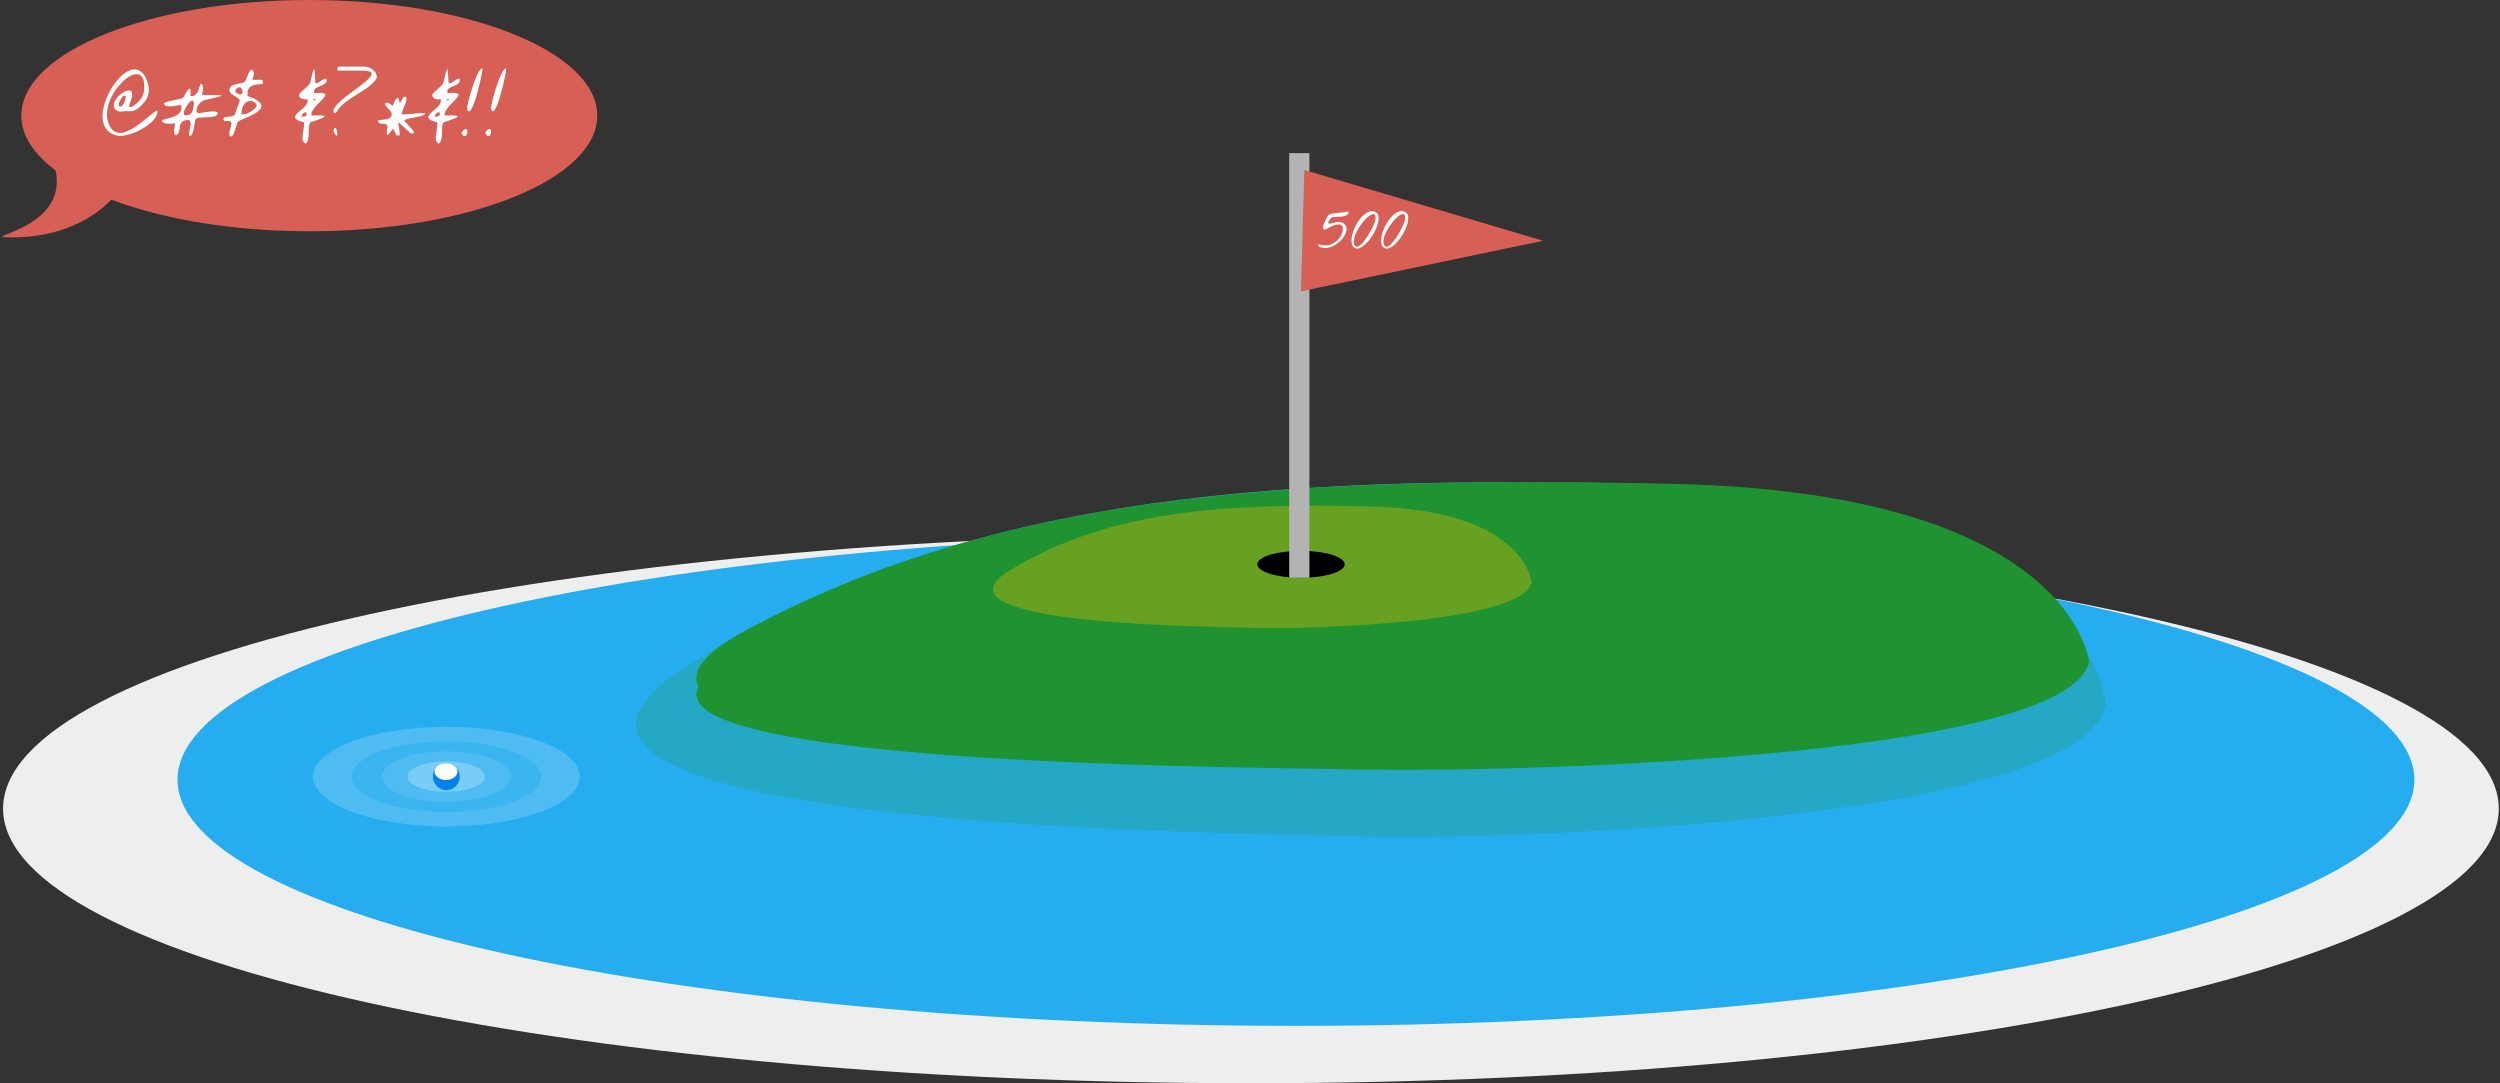
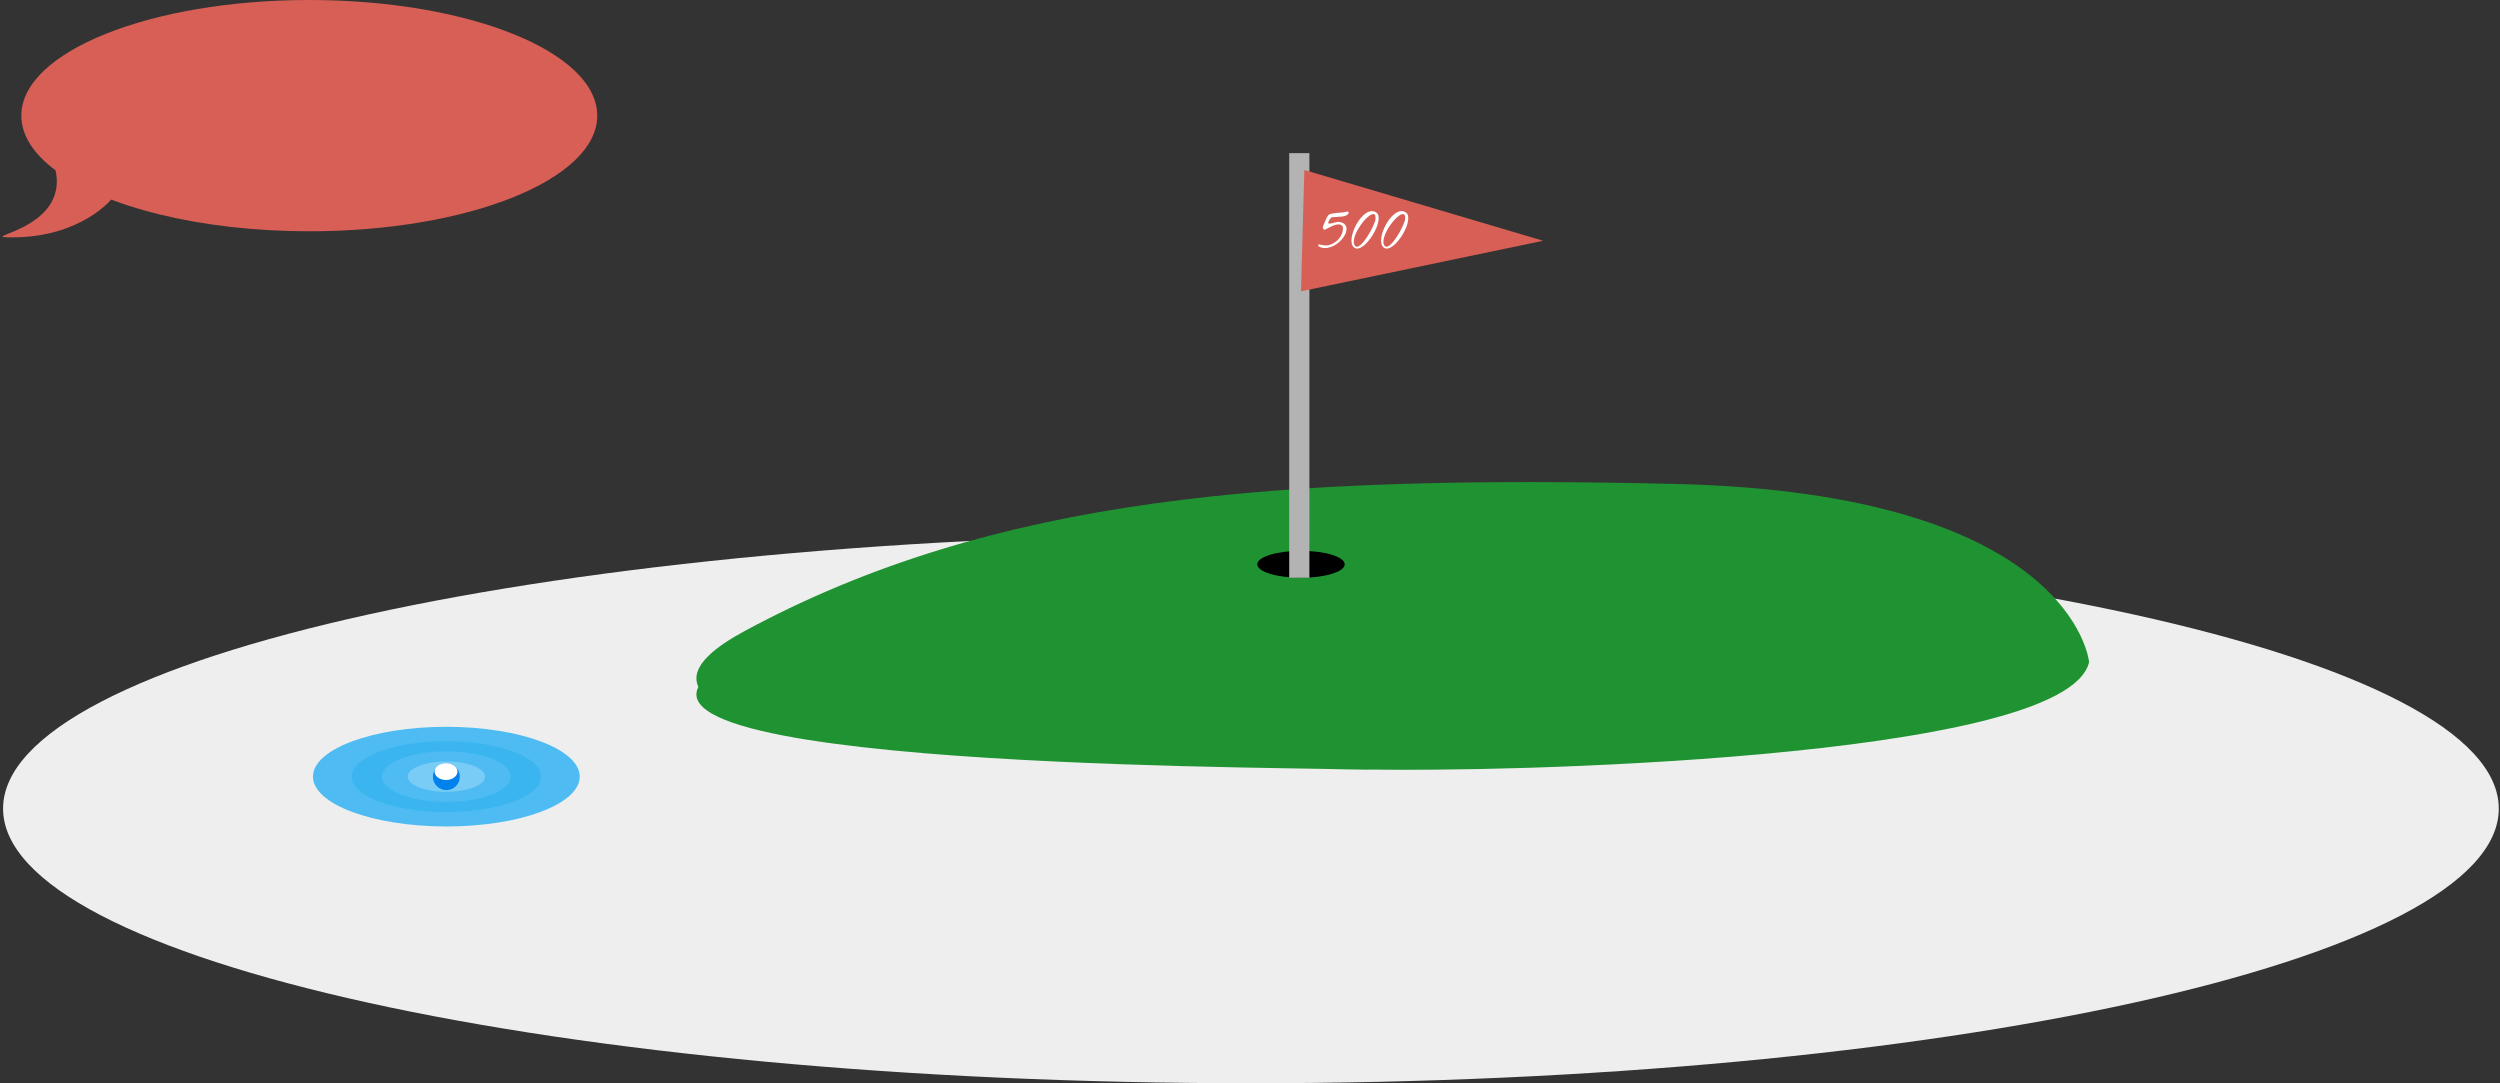
<svg xmlns="http://www.w3.org/2000/svg" xmlns:ns1="http://www.bohemiancoding.com/sketch/ns" width="653px" height="283px" viewBox="0 0 653 283" version="1.1">
  <rect x="0" y="0" width="653" height="283" fill="#333333" stroke="none" />
  <title>Imported Layers + Imported Layers</title>
  <desc>Created with Sketch.</desc>
  <defs />
  <g id="500" stroke="none" stroke-width="1" fill="none" fill-rule="evenodd" ns1:type="MSPage">
    <g id="Imported-Layers-+-Imported-Layers" ns1:type="MSLayerGroup">
      <g id="Imported-Layers" transform="translate(0, 40)" ns1:type="MSShapeGroup">
        <path d="M652.682,171.211 C652.682,210.826 506.754,242.942 326.743,242.942 C146.732,242.942 0.804,210.826 0.804,171.211 C0.804,131.595 146.732,99.479 326.743,99.479 C506.754,99.479 652.682,131.595 652.682,171.211" id="Fill-15" fill="#EEEEEE" />
-         <path d="M630.635,163.658 C630.635,199.165 499.841,227.95 338.5,227.95 C177.159,227.95 46.365,199.165 46.365,163.658 C46.365,128.151 177.159,99.367 338.5,99.367 C499.841,99.367 630.635,128.151 630.635,163.658" id="Fill-1" fill="#26ADEF" />
-         <path d="M550.065,143.931 C550.065,143.931 545.708,89.484 435.888,86.518 C326.068,83.55 248.196,90.474 179.31,133.994 C110.422,177.515 332.059,177.516 356.019,178.505 C379.98,179.493 543.846,176.062 550.065,143.931" id="Fill-2" fill="#25A8C5" />
        <path d="M545.673,132.916 C545.673,132.916 541.545,88.808 437.504,86.404 C333.462,84.001 259.687,89.609 194.425,124.867 C129.162,160.124 339.138,160.125 361.837,160.926 C384.537,161.727 539.781,158.947 545.673,132.916" id="Fill-3" fill="#1F9331" />
        <path d="M523.714,137.86 C523.714,137.86 519.835,101.506 422.073,99.524 C324.312,97.544 254.992,102.166 193.669,131.225 C132.346,160.285 329.646,160.286 350.975,160.946 C372.304,161.606 518.178,159.315 523.714,137.86" id="Fill-4" fill="#1F9331" />
        <path d="M151.428,162.857 C151.428,170.046 135.828,175.874 116.586,175.874 C97.344,175.874 81.744,170.046 81.744,162.857 C81.744,155.669 97.344,149.84 116.586,149.84 C135.828,149.84 151.428,155.669 151.428,162.857" id="Fill-5" fill="#4EBCF2" />
        <path d="M141.327,162.857 C141.327,167.962 130.25,172.1 116.586,172.1 C102.922,172.1 91.845,167.962 91.845,162.857 C91.845,157.752 102.922,153.614 116.586,153.614 C130.25,153.614 141.327,157.752 141.327,162.857" id="Fill-6" fill="#3AB5F0" />
        <path d="M133.421,162.857 C133.421,166.504 125.883,169.459 116.586,169.459 C107.288,169.459 99.751,166.504 99.751,162.857 C99.751,159.21 107.288,156.255 116.586,156.255 C125.883,156.255 133.421,159.21 133.421,162.857" id="Fill-7" fill="#4EBCF2" />
        <path d="M126.687,162.857 C126.687,165.045 122.164,166.819 116.586,166.819 C111.007,166.819 106.484,165.045 106.484,162.857 C106.484,160.67 111.007,158.896 116.586,158.896 C122.164,158.896 126.687,160.67 126.687,162.857" id="Fill-8" fill="#78CCF6" />
        <path d="M120.099,162.857 C120.099,164.802 118.526,166.378 116.586,166.378 C114.645,166.378 113.072,164.802 113.072,162.857 C113.072,160.913 114.645,159.336 116.586,159.336 C118.526,159.336 120.099,160.913 120.099,162.857" id="Fill-9" fill="#0081EC" />
        <path d="M119.496,161.537 C119.496,162.752 118.155,163.737 116.504,163.737 C114.852,163.737 113.512,162.752 113.512,161.537 C113.512,160.321 114.852,159.336 116.504,159.336 C118.155,159.336 119.496,160.321 119.496,161.537" id="Fill-10" fill="#FFFFFF" />
-         <path d="M400.047,112.092 C400.047,112.092 398.451,93.312 358.22,92.288 C317.99,91.265 289.462,93.653 264.227,108.664 C238.991,123.677 320.184,123.678 328.962,124.019 C337.739,124.359 397.769,123.176 400.047,112.092" id="Fill-11" fill="#68A022" />
        <path d="M351.236,107.398 C351.236,109.342 346.124,110.919 339.818,110.919 C333.511,110.919 328.399,109.342 328.399,107.398 C328.399,105.453 333.511,103.876 339.818,103.876 C346.124,103.876 351.236,105.453 351.236,107.398" id="Fill-12" fill="#000000" />
        <path d="M336.743,0 L342.014,0 L342.014,110.919 L336.743,110.919 L336.743,0 Z" id="Fill-13" fill="#B3B3B3" />
-         <path d="M340.696,4.402 L403.061,22.888 L339.818,36.093 L340.696,4.402" id="Fill-14" fill="#D75F55" />
+         <path d="M340.696,4.402 L403.061,22.888 L339.818,36.093 " id="Fill-14" fill="#D75F55" />
        <path d="M345.175,24.667 C345.09,24.646 344.997,24.617 344.896,24.58 C344.795,24.542 344.7,24.497 344.61,24.444 C344.519,24.391 344.442,24.322 344.379,24.237 C344.315,24.152 344.283,24.052 344.283,23.935 C344.283,23.882 344.381,23.863 344.578,23.879 C344.774,23.895 344.997,23.924 345.246,23.967 C345.496,24.009 345.737,24.049 345.971,24.086 C346.204,24.123 346.358,24.137 346.432,24.126 C347.037,24.062 347.613,23.887 348.16,23.601 C348.706,23.314 349.181,22.951 349.584,22.51 C349.988,22.07 350.298,21.571 350.516,21.014 C350.733,20.456 350.81,19.875 350.747,19.27 C350.587,18.952 350.365,18.753 350.078,18.674 C349.791,18.594 349.478,18.589 349.139,18.658 C348.799,18.727 348.449,18.841 348.088,19 C347.727,19.159 347.393,19.318 347.085,19.477 C346.777,19.637 346.515,19.772 346.297,19.883 C346.08,19.995 345.939,20.029 345.875,19.987 C345.705,19.87 345.599,19.751 345.557,19.629 C345.514,19.507 345.506,19.377 345.533,19.239 C345.559,19.101 345.607,18.96 345.676,18.817 C345.745,18.674 345.812,18.522 345.875,18.363 C345.886,18.331 345.931,18.222 346.011,18.037 C346.09,17.851 346.183,17.639 346.289,17.4 C346.395,17.161 346.509,16.93 346.631,16.707 C346.753,16.485 346.862,16.32 346.958,16.214 C347.149,16.023 347.449,15.885 347.857,15.8 C348.266,15.715 348.704,15.651 349.171,15.609 C349.638,15.567 350.097,15.529 350.548,15.498 C350.999,15.466 351.367,15.402 351.654,15.307 C351.909,15.222 352.089,15.232 352.195,15.338 C352.301,15.444 352.312,15.582 352.227,15.752 C352.142,15.922 351.951,16.092 351.654,16.262 C351.357,16.432 350.938,16.538 350.396,16.58 C350.301,16.58 350.134,16.588 349.895,16.604 C349.656,16.62 349.401,16.638 349.131,16.66 C348.86,16.681 348.605,16.699 348.367,16.715 C348.128,16.731 347.961,16.739 347.865,16.739 C347.77,16.814 347.664,16.914 347.547,17.042 C347.43,17.169 347.324,17.307 347.228,17.456 C347.133,17.604 347.056,17.758 346.998,17.917 C346.939,18.077 346.926,18.225 346.958,18.363 C347.202,18.416 347.449,18.416 347.698,18.363 C347.947,18.31 348.197,18.246 348.446,18.172 C348.696,18.098 348.95,18.034 349.21,17.981 C349.47,17.928 349.738,17.933 350.014,17.997 C350.556,18.114 350.962,18.315 351.232,18.602 C351.503,18.888 351.659,19.22 351.702,19.597 C351.744,19.974 351.686,20.38 351.527,20.815 C351.367,21.25 351.134,21.677 350.826,22.096 C350.518,22.515 350.152,22.911 349.728,23.282 C349.303,23.654 348.842,23.964 348.343,24.213 C347.844,24.463 347.324,24.635 346.783,24.731 C346.241,24.826 345.705,24.805 345.175,24.667 L345.175,24.667 Z M353.708,24.667 C353.389,24.423 353.18,24.076 353.079,23.624 C352.978,23.173 352.967,22.667 353.047,22.104 C353.127,21.542 353.28,20.947 353.509,20.321 C353.737,19.695 354.018,19.09 354.352,18.506 C354.687,17.923 355.061,17.384 355.475,16.891 C355.889,16.397 356.321,15.999 356.772,15.697 C357.223,15.394 357.68,15.214 358.141,15.155 C358.603,15.097 359.046,15.211 359.47,15.498 C359.789,15.71 359.985,16.028 360.06,16.453 C360.134,16.877 360.118,17.363 360.012,17.909 C359.906,18.456 359.72,19.034 359.455,19.645 C359.189,20.255 358.876,20.852 358.515,21.436 C358.154,22.019 357.762,22.561 357.337,23.059 C356.913,23.558 356.486,23.967 356.056,24.285 C355.626,24.604 355.209,24.808 354.806,24.898 C354.403,24.988 354.037,24.911 353.708,24.667 L353.708,24.667 Z M353.883,24.126 C354.042,24.37 354.241,24.476 354.48,24.444 C354.719,24.412 354.979,24.288 355.26,24.07 C355.541,23.853 355.833,23.561 356.135,23.195 C356.438,22.828 356.735,22.425 357.027,21.985 C357.319,21.544 357.597,21.085 357.863,20.608 C358.128,20.13 358.361,19.676 358.563,19.247 C358.765,18.817 358.929,18.429 359.057,18.084 C359.184,17.74 359.258,17.477 359.279,17.296 C359.333,16.702 359.274,16.307 359.104,16.11 C358.935,15.914 358.693,15.866 358.38,15.967 C358.067,16.068 357.706,16.294 357.297,16.644 C356.889,16.994 356.483,17.416 356.08,17.909 C355.676,18.403 355.292,18.941 354.925,19.525 C354.559,20.109 354.262,20.685 354.034,21.252 C353.806,21.82 353.668,22.359 353.62,22.868 C353.572,23.378 353.66,23.797 353.883,24.126 L353.883,24.126 Z M361.444,24.667 C361.126,24.423 360.917,24.076 360.816,23.624 C360.715,23.173 360.704,22.667 360.784,22.104 C360.863,21.542 361.017,20.947 361.246,20.321 C361.474,19.695 361.755,19.09 362.089,18.506 C362.424,17.923 362.798,17.384 363.212,16.891 C363.625,16.397 364.058,15.999 364.509,15.697 C364.96,15.394 365.416,15.214 365.878,15.155 C366.34,15.097 366.783,15.211 367.207,15.498 C367.526,15.71 367.722,16.028 367.796,16.453 C367.871,16.877 367.855,17.363 367.749,17.909 C367.642,18.456 367.457,19.034 367.191,19.645 C366.926,20.255 366.613,20.852 366.252,21.436 C365.891,22.019 365.499,22.561 365.074,23.059 C364.65,23.558 364.222,23.967 363.793,24.285 C363.363,24.604 362.946,24.808 362.543,24.898 C362.14,24.988 361.774,24.911 361.444,24.667 L361.444,24.667 Z M361.62,24.126 C361.779,24.37 361.978,24.476 362.217,24.444 C362.455,24.412 362.715,24.288 362.997,24.07 C363.278,23.853 363.57,23.561 363.872,23.195 C364.175,22.828 364.472,22.425 364.764,21.985 C365.056,21.544 365.334,21.085 365.599,20.608 C365.865,20.13 366.098,19.676 366.3,19.247 C366.502,18.817 366.666,18.429 366.793,18.084 C366.921,17.74 366.995,17.477 367.016,17.296 C367.069,16.702 367.011,16.307 366.841,16.11 C366.671,15.914 366.43,15.866 366.117,15.967 C365.804,16.068 365.443,16.294 365.034,16.644 C364.626,16.994 364.22,17.416 363.817,17.909 C363.413,18.403 363.028,18.941 362.662,19.525 C362.296,20.109 361.999,20.685 361.771,21.252 C361.543,21.82 361.405,22.359 361.357,22.868 C361.309,23.378 361.397,23.797 361.62,24.126 L361.62,24.126 Z" id="500" fill="#FFFFFF" />
      </g>
      <g id="Imported-Layers" ns1:type="MSShapeGroup">
        <path d="M80.786,60.41 C52.136,60.41 27.228,53.977 14.528,44.512 C8.814,40.254 5.571,35.381 5.571,30.205 C5.571,13.523 39.246,0 80.786,0 C122.325,0 156,13.523 156,30.205 C156,46.887 122.325,60.41 80.786,60.41 Z" id="Fill-1" fill="#D75F55" />
        <path d="M3.184,62 C-7.194,62 17.913,60.409 14.528,44.512 C11.143,28.615 29.449,51.667 29.449,51.667 C29.449,51.667 21.49,62 3.184,62" id="Fill-2" fill="#D75F55" />
-         <path d="M30.284,35.362 C29.304,35.082 28.546,34.631 28.009,34.008 C27.472,33.386 27.114,32.659 26.935,31.826 C26.756,30.994 26.733,30.087 26.865,29.107 C26.997,28.127 27.246,27.146 27.612,26.166 C27.978,25.186 28.433,24.233 28.977,23.307 C29.522,22.381 30.113,21.549 30.751,20.809 C31.389,20.07 32.058,19.464 32.759,18.989 C33.459,18.514 34.14,18.234 34.801,18.149 C35.462,18.063 36.088,18.207 36.68,18.58 C37.271,18.954 37.777,19.623 38.197,20.588 C38.399,21.039 38.563,21.517 38.687,22.023 C38.811,22.529 38.874,23.031 38.874,23.529 C38.874,24.027 38.8,24.521 38.652,25.011 C38.504,25.501 38.267,25.956 37.94,26.376 C37.707,26.687 37.434,27.01 37.123,27.345 C36.812,27.679 36.477,27.983 36.12,28.255 C35.762,28.527 35.38,28.741 34.976,28.897 C34.571,29.052 34.151,29.099 33.716,29.037 C33.544,29.021 33.319,29.021 33.039,29.037 C32.759,29.052 32.475,29.072 32.187,29.095 C31.899,29.119 31.627,29.13 31.37,29.13 C31.113,29.13 30.93,29.099 30.821,29.037 C30.199,28.726 29.845,28.329 29.759,27.847 C29.674,27.364 29.755,26.878 30.004,26.388 C30.253,25.898 30.611,25.431 31.078,24.987 C31.545,24.544 32.016,24.198 32.49,23.949 C32.965,23.7 33.397,23.587 33.786,23.61 C34.175,23.634 34.408,23.855 34.486,24.276 C34.548,24.54 34.552,24.824 34.497,25.127 C34.443,25.431 34.365,25.734 34.264,26.038 C34.163,26.341 34.058,26.637 33.949,26.925 C33.84,27.213 33.762,27.473 33.716,27.707 C33.778,27.831 33.852,27.909 33.937,27.94 C34.023,27.971 34.112,27.979 34.206,27.963 C34.299,27.948 34.396,27.913 34.497,27.858 C34.599,27.804 34.688,27.753 34.766,27.707 C35.855,26.975 36.645,26.162 37.135,25.267 C37.625,24.373 37.8,23.256 37.66,21.918 C37.582,20.969 37.345,20.3 36.948,19.911 C36.551,19.522 36.069,19.347 35.501,19.386 C34.933,19.425 34.315,19.654 33.646,20.074 C32.976,20.494 32.315,21.039 31.662,21.708 C31.008,22.377 30.401,23.147 29.841,24.019 C29.281,24.89 28.834,25.804 28.499,26.761 C28.164,27.718 27.978,28.683 27.939,29.655 C27.9,30.628 28.067,31.558 28.441,32.445 C28.767,33.223 29.16,33.787 29.619,34.137 C30.078,34.487 30.58,34.678 31.125,34.709 C31.669,34.74 32.245,34.646 32.852,34.429 C33.459,34.211 34.07,33.915 34.684,33.542 C35.299,33.168 35.913,32.748 36.528,32.281 C37.143,31.814 37.73,31.352 38.29,30.892 C38.85,30.433 39.372,30.013 39.854,29.632 C40.336,29.251 40.757,28.959 41.114,28.757 C41.208,29.333 41.079,29.912 40.729,30.496 C40.379,31.079 39.893,31.643 39.271,32.188 C38.648,32.732 37.928,33.23 37.112,33.682 C36.295,34.133 35.47,34.51 34.637,34.814 C33.805,35.117 33.004,35.323 32.233,35.432 C31.463,35.541 30.814,35.518 30.284,35.362 L30.284,35.362 Z M31.078,26.913 C31.047,26.975 31.031,27.107 31.031,27.31 C31.031,27.512 31.047,27.644 31.078,27.707 C31.374,27.878 31.63,27.862 31.848,27.66 C32.066,27.458 32.249,27.189 32.397,26.855 C32.545,26.52 32.657,26.174 32.735,25.816 C32.813,25.458 32.867,25.209 32.899,25.069 C32.681,24.945 32.471,24.948 32.268,25.081 C32.066,25.213 31.883,25.396 31.72,25.629 C31.557,25.863 31.417,26.108 31.3,26.364 C31.183,26.621 31.109,26.804 31.078,26.913 L31.078,26.913 Z M49.4,35.362 C49.354,35.067 49.361,34.751 49.424,34.417 C49.486,34.082 49.556,33.752 49.634,33.425 C49.711,33.098 49.766,32.779 49.797,32.468 C49.828,32.157 49.789,31.884 49.68,31.651 C49.571,31.449 49.42,31.352 49.225,31.359 C49.031,31.367 48.824,31.379 48.607,31.394 C48.171,31.457 47.848,31.577 47.638,31.756 C47.428,31.935 47.272,32.149 47.171,32.398 C47.07,32.647 47.004,32.915 46.973,33.203 C46.942,33.491 46.899,33.771 46.844,34.043 C46.79,34.316 46.701,34.569 46.576,34.802 C46.452,35.035 46.249,35.222 45.969,35.362 C45.689,35.175 45.526,34.954 45.479,34.697 C45.432,34.44 45.432,34.172 45.479,33.892 C45.526,33.612 45.584,33.324 45.654,33.028 C45.724,32.732 45.744,32.46 45.712,32.211 C45.697,32.211 45.607,32.223 45.444,32.246 C45.281,32.27 45.086,32.289 44.861,32.305 C44.635,32.32 44.39,32.324 44.125,32.316 C43.861,32.308 43.608,32.285 43.367,32.246 C43.126,32.207 42.908,32.141 42.713,32.048 C42.519,31.954 42.383,31.822 42.305,31.651 C42.227,31.511 42.316,31.394 42.573,31.301 C42.83,31.208 43.168,31.106 43.588,30.998 C44.009,30.889 44.468,30.76 44.966,30.612 C45.463,30.465 45.911,30.258 46.308,29.994 C46.704,29.729 47.008,29.395 47.218,28.99 C47.428,28.586 47.455,28.072 47.3,27.45 C47.066,27.434 46.712,27.473 46.238,27.566 C45.763,27.66 45.281,27.726 44.791,27.765 C44.3,27.804 43.865,27.777 43.483,27.683 C43.102,27.59 42.88,27.333 42.818,26.913 C43.207,26.742 43.612,26.602 44.032,26.493 C44.452,26.384 44.872,26.283 45.292,26.189 C45.712,26.096 46.136,26.007 46.564,25.921 C46.992,25.835 47.409,25.723 47.813,25.583 C47.891,25.443 48.004,25.236 48.152,24.964 C48.299,24.692 48.459,24.419 48.63,24.147 C48.801,23.875 48.972,23.638 49.143,23.435 C49.315,23.233 49.455,23.136 49.564,23.144 C49.673,23.151 49.743,23.299 49.774,23.587 C49.805,23.875 49.774,24.369 49.68,25.069 C50.163,25.147 50.552,25.092 50.847,24.906 C51.143,24.719 51.376,24.474 51.548,24.17 C51.719,23.867 51.851,23.544 51.944,23.202 C52.038,22.86 52.123,22.568 52.201,22.327 C52.279,22.085 52.361,21.934 52.446,21.871 C52.532,21.809 52.668,21.91 52.855,22.175 C52.979,22.377 53.045,22.583 53.053,22.793 C53.061,23.003 53.045,23.217 53.006,23.435 C52.967,23.653 52.925,23.875 52.878,24.1 C52.831,24.326 52.823,24.556 52.855,24.789 C53.244,24.836 53.734,24.855 54.325,24.847 C54.916,24.84 55.48,24.832 56.017,24.824 C56.554,24.816 57.001,24.824 57.359,24.847 C57.717,24.871 57.861,24.925 57.791,25.011 C57.721,25.096 57.367,25.225 56.729,25.396 C56.091,25.567 55.056,25.808 53.625,26.119 C53.158,26.213 52.746,26.427 52.388,26.761 C52.03,27.096 51.758,27.454 51.571,27.835 C51.384,28.216 51.302,28.574 51.326,28.909 C51.349,29.243 51.501,29.457 51.781,29.55 C51.828,29.566 52.003,29.55 52.306,29.504 C52.61,29.457 52.967,29.403 53.38,29.34 C53.792,29.278 54.228,29.22 54.687,29.165 C55.146,29.111 55.55,29.091 55.9,29.107 C56.251,29.123 56.519,29.185 56.706,29.294 C56.892,29.403 56.924,29.582 56.799,29.831 C56.675,30.079 56.453,30.258 56.134,30.367 C55.815,30.476 55.457,30.546 55.06,30.577 C54.663,30.609 54.239,30.624 53.788,30.624 C53.337,30.624 52.921,30.64 52.539,30.671 C52.158,30.702 51.824,30.768 51.536,30.869 C51.248,30.97 51.065,31.145 50.987,31.394 C50.956,31.565 50.913,31.853 50.859,32.258 C50.805,32.662 50.731,33.086 50.637,33.53 C50.544,33.973 50.419,34.394 50.264,34.79 C50.108,35.187 49.914,35.463 49.68,35.619 C49.649,35.603 49.595,35.564 49.517,35.502 C49.439,35.44 49.4,35.393 49.4,35.362 L49.4,35.362 Z M48.093,29.037 C48.078,29.115 48.07,29.286 48.07,29.55 C48.07,29.815 48.078,29.986 48.093,30.064 C48.669,30.157 49.112,30.13 49.424,29.982 C49.735,29.834 49.968,29.609 50.124,29.305 C50.279,29.002 50.392,28.644 50.462,28.232 C50.532,27.819 50.614,27.38 50.707,26.913 C50.598,26.571 50.458,26.376 50.287,26.329 C50.116,26.283 49.933,26.333 49.739,26.481 C49.544,26.629 49.354,26.835 49.167,27.1 C48.98,27.364 48.805,27.633 48.642,27.905 C48.478,28.177 48.346,28.422 48.245,28.64 C48.144,28.858 48.093,28.99 48.093,29.037 L48.093,29.037 Z M59.95,35.362 C59.888,35.02 59.892,34.681 59.962,34.347 C60.032,34.012 60.11,33.693 60.195,33.39 C60.281,33.086 60.355,32.81 60.417,32.561 C60.479,32.312 60.471,32.106 60.394,31.943 C60.316,31.779 60.145,31.671 59.88,31.616 C59.615,31.562 59.203,31.573 58.643,31.651 C58.456,31.527 58.363,31.355 58.363,31.138 C58.363,30.92 58.456,30.749 58.643,30.624 C58.705,30.624 58.822,30.609 58.993,30.577 C59.164,30.546 59.351,30.515 59.553,30.484 C59.756,30.453 59.942,30.426 60.113,30.402 C60.285,30.379 60.401,30.36 60.464,30.344 C60.588,30.313 60.751,30.266 60.954,30.204 C61.156,30.142 61.265,30.095 61.28,30.064 L62.588,26.376 C62.65,26.189 62.599,26.018 62.436,25.863 C62.272,25.707 62.062,25.548 61.806,25.384 C61.549,25.221 61.277,25.054 60.989,24.882 C60.701,24.711 60.46,24.521 60.265,24.311 C60.071,24.1 59.954,23.863 59.915,23.599 C59.876,23.334 59.981,23.031 60.23,22.688 C60.386,22.471 60.623,22.307 60.942,22.198 C61.261,22.089 61.599,22 61.957,21.93 C62.315,21.86 62.669,21.79 63.019,21.72 C63.369,21.65 63.661,21.537 63.895,21.381 C63.988,21.319 64.085,21.167 64.186,20.926 C64.287,20.685 64.4,20.409 64.525,20.098 C64.649,19.786 64.778,19.479 64.91,19.176 C65.042,18.872 65.182,18.631 65.33,18.452 C65.478,18.273 65.63,18.191 65.785,18.207 C65.941,18.223 66.104,18.402 66.275,18.744 C66.338,18.884 66.357,19.043 66.334,19.222 C66.31,19.401 66.267,19.584 66.205,19.771 C66.143,19.958 66.089,20.144 66.042,20.331 C65.995,20.518 65.987,20.689 66.019,20.844 L68.376,20.844 C68.423,20.844 68.477,20.879 68.539,20.95 C68.602,21.02 68.64,21.07 68.656,21.101 L68.656,21.918 C68.096,21.949 67.555,22 67.034,22.07 C66.513,22.14 66.061,22.28 65.68,22.49 C65.299,22.7 65.015,23.007 64.828,23.412 C64.641,23.816 64.595,24.369 64.688,25.069 C65.855,25.489 66.711,25.894 67.256,26.283 C67.8,26.672 68.127,27.049 68.236,27.415 C68.345,27.78 68.275,28.127 68.026,28.453 C67.777,28.78 67.431,29.091 66.987,29.387 C66.544,29.683 66.046,29.959 65.493,30.216 C64.941,30.472 64.416,30.706 63.918,30.916 C63.42,31.126 62.996,31.317 62.646,31.488 C62.296,31.659 62.097,31.807 62.051,31.931 L61,35.082 C61,35.113 60.95,35.179 60.849,35.28 C60.748,35.382 60.639,35.471 60.522,35.549 C60.405,35.627 60.288,35.662 60.172,35.654 C60.055,35.646 59.981,35.549 59.95,35.362 L59.95,35.362 Z M63.101,29.831 C63.443,29.893 63.813,29.866 64.21,29.749 C64.606,29.632 64.988,29.465 65.353,29.247 C65.719,29.029 66.054,28.78 66.357,28.5 C66.66,28.22 66.898,27.956 67.069,27.707 C67.053,27.442 66.96,27.205 66.789,26.995 C66.618,26.785 66.4,26.625 66.135,26.516 C65.871,26.407 65.579,26.361 65.26,26.376 C64.941,26.392 64.638,26.493 64.35,26.68 C64.062,26.866 63.805,27.15 63.579,27.531 C63.354,27.913 63.194,28.415 63.101,29.037 L63.101,29.831 Z M61.794,24.276 C62.23,24.571 62.568,24.7 62.809,24.661 C63.05,24.622 63.206,24.501 63.276,24.299 C63.346,24.097 63.35,23.863 63.288,23.599 C63.225,23.334 63.113,23.124 62.949,22.968 C62.786,22.813 62.58,22.758 62.331,22.805 C62.082,22.852 61.817,23.085 61.537,23.505 C61.413,23.661 61.393,23.809 61.479,23.949 C61.564,24.089 61.669,24.198 61.794,24.276 L61.794,24.276 Z M69.566,34.405 C69.535,34.374 69.485,34.292 69.415,34.16 C69.345,34.028 69.302,33.938 69.286,33.892 C69.737,32.911 70.224,31.954 70.745,31.021 C71.266,30.087 71.795,29.158 72.332,28.232 C72.869,27.306 73.394,26.376 73.908,25.443 C74.421,24.509 74.903,23.552 75.355,22.572 C75.65,22.478 75.853,22.482 75.962,22.583 C76.07,22.684 76.133,22.828 76.148,23.015 C76.164,23.202 76.14,23.404 76.078,23.622 C76.016,23.84 75.954,24.011 75.891,24.135 C75.067,25.894 74.16,27.617 73.172,29.305 C72.184,30.994 71.247,32.694 70.36,34.405 C70.189,34.639 70.041,34.74 69.916,34.709 C69.792,34.678 69.675,34.576 69.566,34.405 L69.566,34.405 Z M74.304,32.818 C74.211,32.522 74.242,32.312 74.398,32.188 C74.553,32.063 74.728,32.017 74.923,32.048 C75.117,32.079 75.277,32.184 75.401,32.363 C75.526,32.542 75.51,32.787 75.355,33.098 C75.292,33.114 75.211,33.129 75.11,33.145 C75.008,33.16 74.903,33.164 74.794,33.157 C74.686,33.149 74.588,33.118 74.503,33.063 C74.417,33.009 74.351,32.927 74.304,32.818 L74.304,32.818 Z M69.566,34.405 C69.535,34.374 69.485,34.292 69.415,34.16 C69.345,34.028 69.302,33.938 69.286,33.892 C69.737,32.911 70.224,31.954 70.745,31.021 C71.266,30.087 71.795,29.158 72.332,28.232 C72.869,27.306 73.394,26.376 73.908,25.443 C74.421,24.509 74.903,23.552 75.355,22.572 C75.65,22.478 75.853,22.482 75.962,22.583 C76.07,22.684 76.133,22.828 76.148,23.015 C76.164,23.202 76.14,23.404 76.078,23.622 C76.016,23.84 75.954,24.011 75.891,24.135 C75.067,25.894 74.16,27.617 73.172,29.305 C72.184,30.994 71.247,32.694 70.36,34.405 C70.189,34.639 70.041,34.74 69.916,34.709 C69.792,34.678 69.675,34.576 69.566,34.405 L69.566,34.405 Z M74.304,32.818 C74.211,32.522 74.242,32.312 74.398,32.188 C74.553,32.063 74.728,32.017 74.923,32.048 C75.117,32.079 75.277,32.184 75.401,32.363 C75.526,32.542 75.51,32.787 75.355,33.098 C75.292,33.114 75.211,33.129 75.11,33.145 C75.008,33.16 74.903,33.164 74.794,33.157 C74.686,33.149 74.588,33.118 74.503,33.063 C74.417,33.009 74.351,32.927 74.304,32.818 L74.304,32.818 Z M70.57,24.276 C70.461,23.98 70.484,23.77 70.64,23.645 C70.796,23.521 70.971,23.478 71.165,23.517 C71.36,23.556 71.519,23.665 71.644,23.844 C71.768,24.023 71.752,24.26 71.597,24.556 C71.535,24.571 71.453,24.587 71.352,24.602 C71.251,24.618 71.146,24.622 71.037,24.614 C70.928,24.606 70.831,24.575 70.745,24.521 C70.659,24.466 70.601,24.384 70.57,24.276 C70.461,23.98 70.484,23.77 70.64,23.645 C70.796,23.521 70.971,23.478 71.165,23.517 C71.36,23.556 71.519,23.665 71.644,23.844 C71.768,24.023 71.752,24.26 71.597,24.556 C71.535,24.571 71.453,24.587 71.352,24.602 C71.251,24.618 71.146,24.622 71.037,24.614 C70.928,24.606 70.831,24.575 70.745,24.521 C70.659,24.466 70.601,24.384 70.57,24.276 L70.57,24.276 Z M79.206,36.973 C79.066,36.833 79.004,36.537 79.019,36.086 C79.035,35.634 79.081,35.14 79.159,34.604 C79.237,34.067 79.311,33.549 79.381,33.051 C79.451,32.554 79.478,32.196 79.463,31.978 C78.685,31.791 78.117,31.597 77.759,31.394 C77.401,31.192 77.187,30.982 77.117,30.764 C77.047,30.546 77.094,30.317 77.257,30.076 C77.42,29.834 77.638,29.589 77.91,29.34 C78.183,29.091 78.482,28.831 78.809,28.558 C79.136,28.286 79.428,28.01 79.684,27.73 C79.941,27.45 80.136,27.158 80.268,26.855 C80.4,26.551 80.404,26.236 80.279,25.909 C79.906,25.987 79.505,25.972 79.077,25.863 C78.65,25.754 78.342,25.505 78.155,25.116 C78.031,24.882 78.101,24.622 78.366,24.334 C78.63,24.046 78.949,23.746 79.323,23.435 C79.696,23.124 80.058,22.797 80.408,22.455 C80.758,22.113 80.972,21.778 81.05,21.451 C81.283,20.378 81.474,19.584 81.622,19.071 C81.769,18.557 81.886,18.246 81.972,18.137 C82.057,18.028 82.119,18.075 82.158,18.277 C82.197,18.479 82.224,18.767 82.24,19.141 C82.256,19.514 82.271,19.934 82.287,20.401 C82.302,20.868 82.333,21.296 82.38,21.685 C82.613,21.794 82.847,21.782 83.08,21.65 C83.314,21.517 83.551,21.358 83.792,21.171 C84.033,20.985 84.278,20.821 84.527,20.681 C84.776,20.541 85.033,20.525 85.298,20.634 C85.375,20.992 85.333,21.284 85.169,21.51 C85.006,21.735 84.784,21.93 84.504,22.093 C84.224,22.257 83.917,22.397 83.582,22.513 C83.248,22.63 82.952,22.766 82.695,22.922 C82.438,23.077 82.244,23.264 82.112,23.482 C81.979,23.7 81.983,23.98 82.123,24.322 C82.995,24.244 83.648,24.229 84.084,24.276 C84.52,24.322 84.792,24.419 84.901,24.567 C85.01,24.715 84.99,24.91 84.842,25.151 C84.695,25.392 84.481,25.66 84.201,25.956 C83.921,26.252 83.605,26.575 83.255,26.925 C82.905,27.275 82.578,27.633 82.275,27.998 C81.972,28.364 81.727,28.73 81.54,29.095 C81.353,29.461 81.283,29.815 81.33,30.157 C81.423,30.142 81.594,30.134 81.843,30.134 L82.637,30.134 L83.442,30.134 C83.699,30.134 83.874,30.142 83.967,30.157 C84.418,30.188 84.664,30.251 84.702,30.344 C84.741,30.437 84.656,30.55 84.446,30.682 C84.236,30.815 83.944,30.951 83.57,31.091 C83.197,31.231 82.827,31.363 82.462,31.488 C82.096,31.612 81.773,31.721 81.493,31.814 C81.213,31.908 81.065,31.962 81.05,31.978 C80.832,32.305 80.711,32.74 80.688,33.285 C80.665,33.829 80.645,34.386 80.63,34.954 C80.614,35.522 80.556,36.047 80.455,36.529 C80.353,37.012 80.116,37.346 79.743,37.533 L79.206,36.973 Z M78.972,29.877 C78.941,29.908 78.891,29.994 78.821,30.134 C78.751,30.274 78.708,30.367 78.692,30.414 C79.159,30.492 79.529,30.468 79.801,30.344 C80.073,30.22 80.139,29.885 79.999,29.34 C79.813,29.278 79.618,29.317 79.416,29.457 C79.214,29.597 79.066,29.737 78.972,29.877 L78.972,29.877 Z M81.843,26.189 C81.983,26.236 82.131,26.221 82.287,26.143 C82.442,26.065 82.559,25.987 82.637,25.909 L81.843,25.909 L81.843,26.189 Z M87.468,35.012 C87.344,34.841 87.247,34.67 87.177,34.499 C87.107,34.327 87.11,34.141 87.188,33.938 C87.297,33.596 87.41,33.425 87.527,33.425 C87.643,33.425 87.748,33.514 87.842,33.693 C87.935,33.872 88.005,34.102 88.052,34.382 C88.098,34.662 88.114,34.899 88.098,35.094 C88.083,35.288 88.025,35.401 87.923,35.432 C87.822,35.463 87.671,35.323 87.468,35.012 L87.468,35.012 Z M87.142,29.247 C87.033,28.842 87.18,28.376 87.585,27.847 C87.99,27.318 88.526,26.761 89.195,26.178 C89.865,25.594 90.611,24.999 91.436,24.392 C92.261,23.785 93.054,23.194 93.817,22.618 C94.579,22.043 95.252,21.502 95.836,20.996 C96.419,20.49 96.797,20.047 96.968,19.666 C97.139,19.285 97.049,18.985 96.699,18.767 C96.349,18.549 95.622,18.44 94.517,18.44 L88.192,18.44 C88.067,18.191 88.052,17.954 88.145,17.729 C88.239,17.503 88.433,17.39 88.729,17.39 L95.311,17.39 C95.7,17.39 96.128,17.499 96.594,17.717 C97.061,17.935 97.458,18.219 97.785,18.569 C98.111,18.919 98.314,19.316 98.392,19.759 C98.469,20.203 98.322,20.642 97.948,21.078 C97.248,21.903 96.435,22.618 95.509,23.225 C94.583,23.832 93.653,24.423 92.72,24.999 C91.786,25.575 90.895,26.193 90.047,26.855 C89.199,27.516 88.495,28.313 87.935,29.247 C87.888,29.309 87.826,29.368 87.748,29.422 C87.671,29.477 87.593,29.512 87.515,29.527 C87.437,29.543 87.363,29.531 87.293,29.492 C87.223,29.453 87.173,29.371 87.142,29.247 L87.142,29.247 Z M102.78,33.775 C102.733,33.666 102.643,33.686 102.511,33.833 C102.379,33.981 102.235,34.16 102.079,34.37 C101.924,34.58 101.768,34.779 101.613,34.965 C101.457,35.152 101.329,35.242 101.227,35.234 C101.126,35.226 101.064,35.078 101.041,34.79 C101.017,34.502 101.068,33.985 101.192,33.238 C101.239,32.958 101.204,32.756 101.087,32.631 C100.971,32.507 100.807,32.421 100.597,32.375 C100.387,32.328 100.162,32.305 99.92,32.305 C99.679,32.305 99.465,32.281 99.278,32.235 C99.092,32.188 98.952,32.106 98.858,31.989 C98.765,31.873 98.765,31.674 98.858,31.394 C99.201,31.332 99.586,31.289 100.014,31.266 C100.442,31.243 100.835,31.18 101.192,31.079 C101.55,30.978 101.838,30.815 102.056,30.589 C102.274,30.363 102.344,30.017 102.266,29.55 C102.235,29.317 102.118,29.095 101.916,28.885 C101.714,28.675 101.507,28.465 101.297,28.255 C101.087,28.045 100.912,27.827 100.772,27.602 C100.632,27.376 100.609,27.146 100.702,26.913 C100.873,26.835 101.048,26.812 101.227,26.843 C101.406,26.874 101.578,26.936 101.741,27.03 C101.904,27.123 102.052,27.232 102.184,27.356 C102.317,27.481 102.429,27.598 102.523,27.707 C102.585,27.566 102.667,27.38 102.768,27.146 C102.869,26.913 102.978,26.683 103.095,26.458 C103.211,26.232 103.336,26.034 103.468,25.863 C103.6,25.691 103.725,25.598 103.842,25.583 C103.958,25.567 104.063,25.66 104.157,25.863 C104.25,26.065 104.32,26.415 104.367,26.913 C104.398,26.897 104.448,26.859 104.518,26.796 C104.588,26.734 104.631,26.687 104.647,26.656 C104.678,26.61 104.732,26.524 104.81,26.399 C104.888,26.275 104.966,26.139 105.044,25.991 C105.121,25.843 105.199,25.707 105.277,25.583 C105.355,25.458 105.409,25.373 105.44,25.326 C105.783,25.217 106,25.236 106.094,25.384 C106.187,25.532 106.211,25.754 106.164,26.049 C106.117,26.345 106.02,26.687 105.872,27.076 C105.724,27.465 105.573,27.847 105.417,28.22 C105.261,28.593 105.129,28.928 105.02,29.224 C104.911,29.519 104.872,29.722 104.904,29.831 C105.417,29.862 105.923,29.862 106.421,29.831 C106.919,29.799 107.42,29.757 107.926,29.702 C108.432,29.648 108.937,29.601 109.443,29.562 C109.949,29.523 110.458,29.519 110.972,29.55 C111.065,29.737 110.98,29.897 110.715,30.029 C110.451,30.161 110.101,30.282 109.665,30.391 C109.229,30.5 108.755,30.597 108.241,30.682 C107.728,30.768 107.261,30.857 106.841,30.951 C106.421,31.044 106.09,31.149 105.849,31.266 C105.608,31.383 105.557,31.511 105.697,31.651 L108.078,34.289 L108.078,34.825 L107.261,34.825 L104.11,31.931 C104.079,32.227 104.083,32.515 104.122,32.795 C104.161,33.075 104.203,33.359 104.25,33.647 C104.297,33.935 104.339,34.218 104.378,34.499 C104.417,34.779 104.413,35.067 104.367,35.362 L103.573,35.362 L102.78,33.775 Z M114.006,36.973 C113.866,36.833 113.804,36.537 113.82,36.086 C113.835,35.634 113.882,35.14 113.96,34.604 C114.037,34.067 114.111,33.549 114.181,33.051 C114.251,32.554 114.279,32.196 114.263,31.978 C113.485,31.791 112.917,31.597 112.559,31.394 C112.201,31.192 111.987,30.982 111.917,30.764 C111.847,30.546 111.894,30.317 112.057,30.076 C112.221,29.834 112.439,29.589 112.711,29.34 C112.983,29.091 113.283,28.831 113.609,28.558 C113.936,28.286 114.228,28.01 114.485,27.73 C114.741,27.45 114.936,27.158 115.068,26.855 C115.2,26.551 115.204,26.236 115.08,25.909 C114.706,25.987 114.306,25.972 113.878,25.863 C113.45,25.754 113.143,25.505 112.956,25.116 C112.831,24.882 112.901,24.622 113.166,24.334 C113.43,24.046 113.749,23.746 114.123,23.435 C114.496,23.124 114.858,22.797 115.208,22.455 C115.558,22.113 115.772,21.778 115.85,21.451 C116.084,20.378 116.274,19.584 116.422,19.071 C116.57,18.557 116.686,18.246 116.772,18.137 C116.858,18.028 116.92,18.075 116.959,18.277 C116.998,18.479 117.025,18.767 117.04,19.141 C117.056,19.514 117.072,19.934 117.087,20.401 C117.103,20.868 117.134,21.296 117.181,21.685 C117.414,21.794 117.647,21.782 117.881,21.65 C118.114,21.517 118.351,21.358 118.593,21.171 C118.834,20.985 119.079,20.821 119.328,20.681 C119.577,20.541 119.834,20.525 120.098,20.634 C120.176,20.992 120.133,21.284 119.97,21.51 C119.806,21.735 119.585,21.93 119.304,22.093 C119.024,22.257 118.717,22.397 118.383,22.513 C118.048,22.63 117.752,22.766 117.496,22.922 C117.239,23.077 117.044,23.264 116.912,23.482 C116.78,23.7 116.784,23.98 116.924,24.322 C117.795,24.244 118.449,24.229 118.884,24.276 C119.32,24.322 119.592,24.419 119.701,24.567 C119.81,24.715 119.791,24.91 119.643,25.151 C119.495,25.392 119.281,25.66 119.001,25.956 C118.721,26.252 118.406,26.575 118.056,26.925 C117.706,27.275 117.379,27.633 117.075,27.998 C116.772,28.364 116.527,28.73 116.34,29.095 C116.154,29.461 116.084,29.815 116.13,30.157 C116.224,30.142 116.395,30.134 116.644,30.134 L117.437,30.134 L118.242,30.134 C118.499,30.134 118.674,30.142 118.768,30.157 C119.219,30.188 119.464,30.251 119.503,30.344 C119.542,30.437 119.456,30.55 119.246,30.682 C119.036,30.815 118.744,30.951 118.371,31.091 C117.997,31.231 117.628,31.363 117.262,31.488 C116.897,31.612 116.574,31.721 116.294,31.814 C116.013,31.908 115.866,31.962 115.85,31.978 C115.632,32.305 115.512,32.74 115.488,33.285 C115.465,33.829 115.446,34.386 115.43,34.954 C115.414,35.522 115.356,36.047 115.255,36.529 C115.154,37.012 114.916,37.346 114.543,37.533 L114.006,36.973 Z M113.773,29.877 C113.742,29.908 113.691,29.994 113.621,30.134 C113.551,30.274 113.508,30.367 113.493,30.414 C113.96,30.492 114.329,30.468 114.601,30.344 C114.874,30.22 114.94,29.885 114.8,29.34 C114.613,29.278 114.419,29.317 114.216,29.457 C114.014,29.597 113.866,29.737 113.773,29.877 L113.773,29.877 Z M116.644,26.189 C116.784,26.236 116.932,26.221 117.087,26.143 C117.243,26.065 117.359,25.987 117.437,25.909 L116.644,25.909 L116.644,26.189 Z M120.705,35.082 C120.58,34.895 120.569,34.693 120.67,34.475 C120.771,34.257 120.915,34.075 121.102,33.927 C121.288,33.779 121.475,33.701 121.662,33.693 C121.849,33.686 121.973,33.798 122.035,34.032 C122.098,34.265 122.101,34.506 122.047,34.755 C121.993,35.004 121.899,35.207 121.767,35.362 C121.635,35.518 121.475,35.588 121.288,35.572 C121.102,35.557 120.907,35.393 120.705,35.082 L120.705,35.082 Z M122.035,28.5 C122.004,28.407 122.02,28.173 122.082,27.8 C122.144,27.426 122.238,26.971 122.362,26.434 C122.487,25.898 122.642,25.302 122.829,24.649 C123.016,23.995 123.218,23.342 123.436,22.688 C123.654,22.035 123.879,21.405 124.113,20.798 C124.346,20.191 124.575,19.662 124.801,19.211 C125.027,18.759 125.245,18.417 125.455,18.184 C125.665,17.95 125.855,17.872 126.026,17.95 C126.042,18.028 126.015,18.289 125.945,18.732 C125.875,19.176 125.77,19.72 125.63,20.366 C125.49,21.012 125.322,21.724 125.128,22.502 C124.933,23.28 124.731,24.042 124.521,24.789 C124.311,25.536 124.089,26.232 123.856,26.878 C123.622,27.524 123.397,28.041 123.179,28.43 C122.961,28.819 122.751,29.037 122.549,29.084 C122.346,29.13 122.175,28.936 122.035,28.5 L122.035,28.5 Z M126.913,35.082 C126.789,34.895 126.777,34.693 126.878,34.475 C126.98,34.257 127.123,34.075 127.31,33.927 C127.497,33.779 127.684,33.701 127.87,33.693 C128.057,33.686 128.182,33.798 128.244,34.032 C128.306,34.265 128.31,34.506 128.255,34.755 C128.201,35.004 128.108,35.207 127.975,35.362 C127.843,35.518 127.684,35.588 127.497,35.572 C127.31,35.557 127.116,35.393 126.913,35.082 L126.913,35.082 Z M128.244,28.5 C128.213,28.407 128.228,28.173 128.291,27.8 C128.353,27.426 128.446,26.971 128.571,26.434 C128.695,25.898 128.851,25.302 129.037,24.649 C129.224,23.995 129.426,23.342 129.644,22.688 C129.862,22.035 130.088,21.405 130.321,20.798 C130.555,20.191 130.784,19.662 131.01,19.211 C131.235,18.759 131.453,18.417 131.663,18.184 C131.873,17.95 132.064,17.872 132.235,17.95 C132.251,18.028 132.223,18.289 132.153,18.732 C132.083,19.176 131.978,19.72 131.838,20.366 C131.698,21.012 131.531,21.724 131.336,22.502 C131.142,23.28 130.94,24.042 130.73,24.789 C130.52,25.536 130.298,26.232 130.064,26.878 C129.831,27.524 129.605,28.041 129.387,28.43 C129.17,28.819 128.96,29.037 128.757,29.084 C128.555,29.13 128.384,28.936 128.244,28.5 L128.244,28.5 Z" id="@#$%&amp;?*&amp;!!" fill="#FFFFFF" />
      </g>
    </g>
  </g>
</svg>